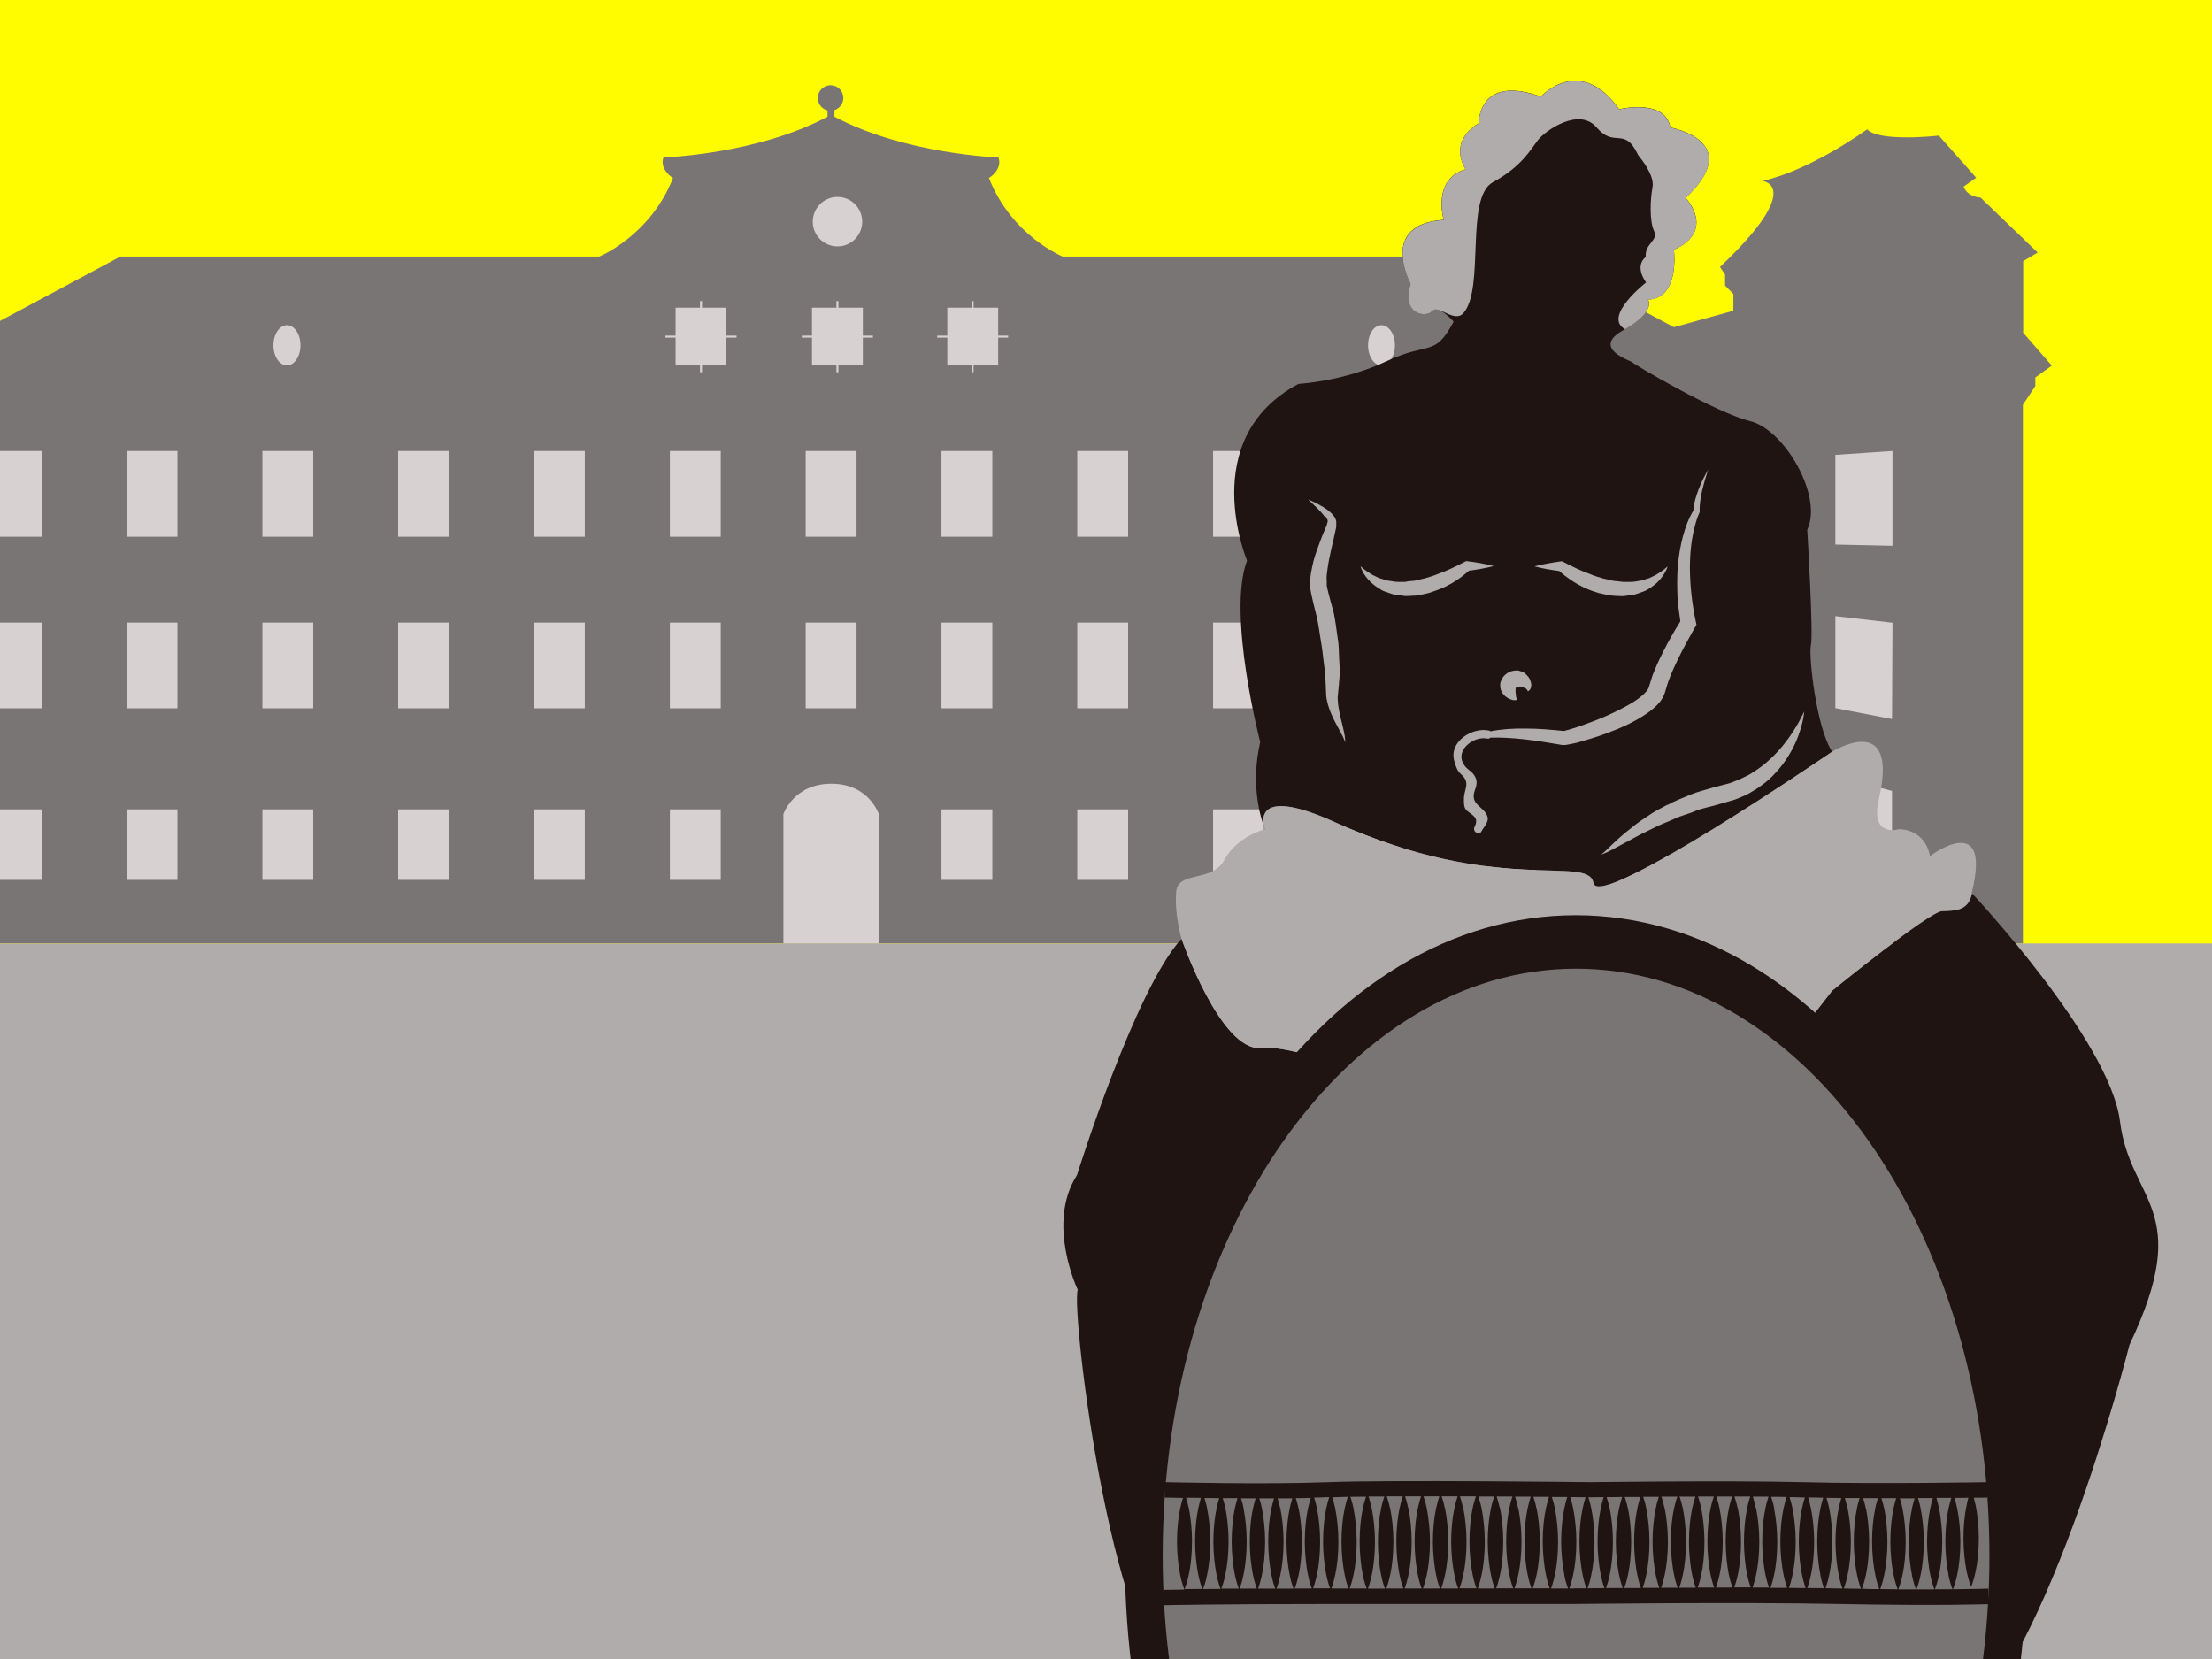
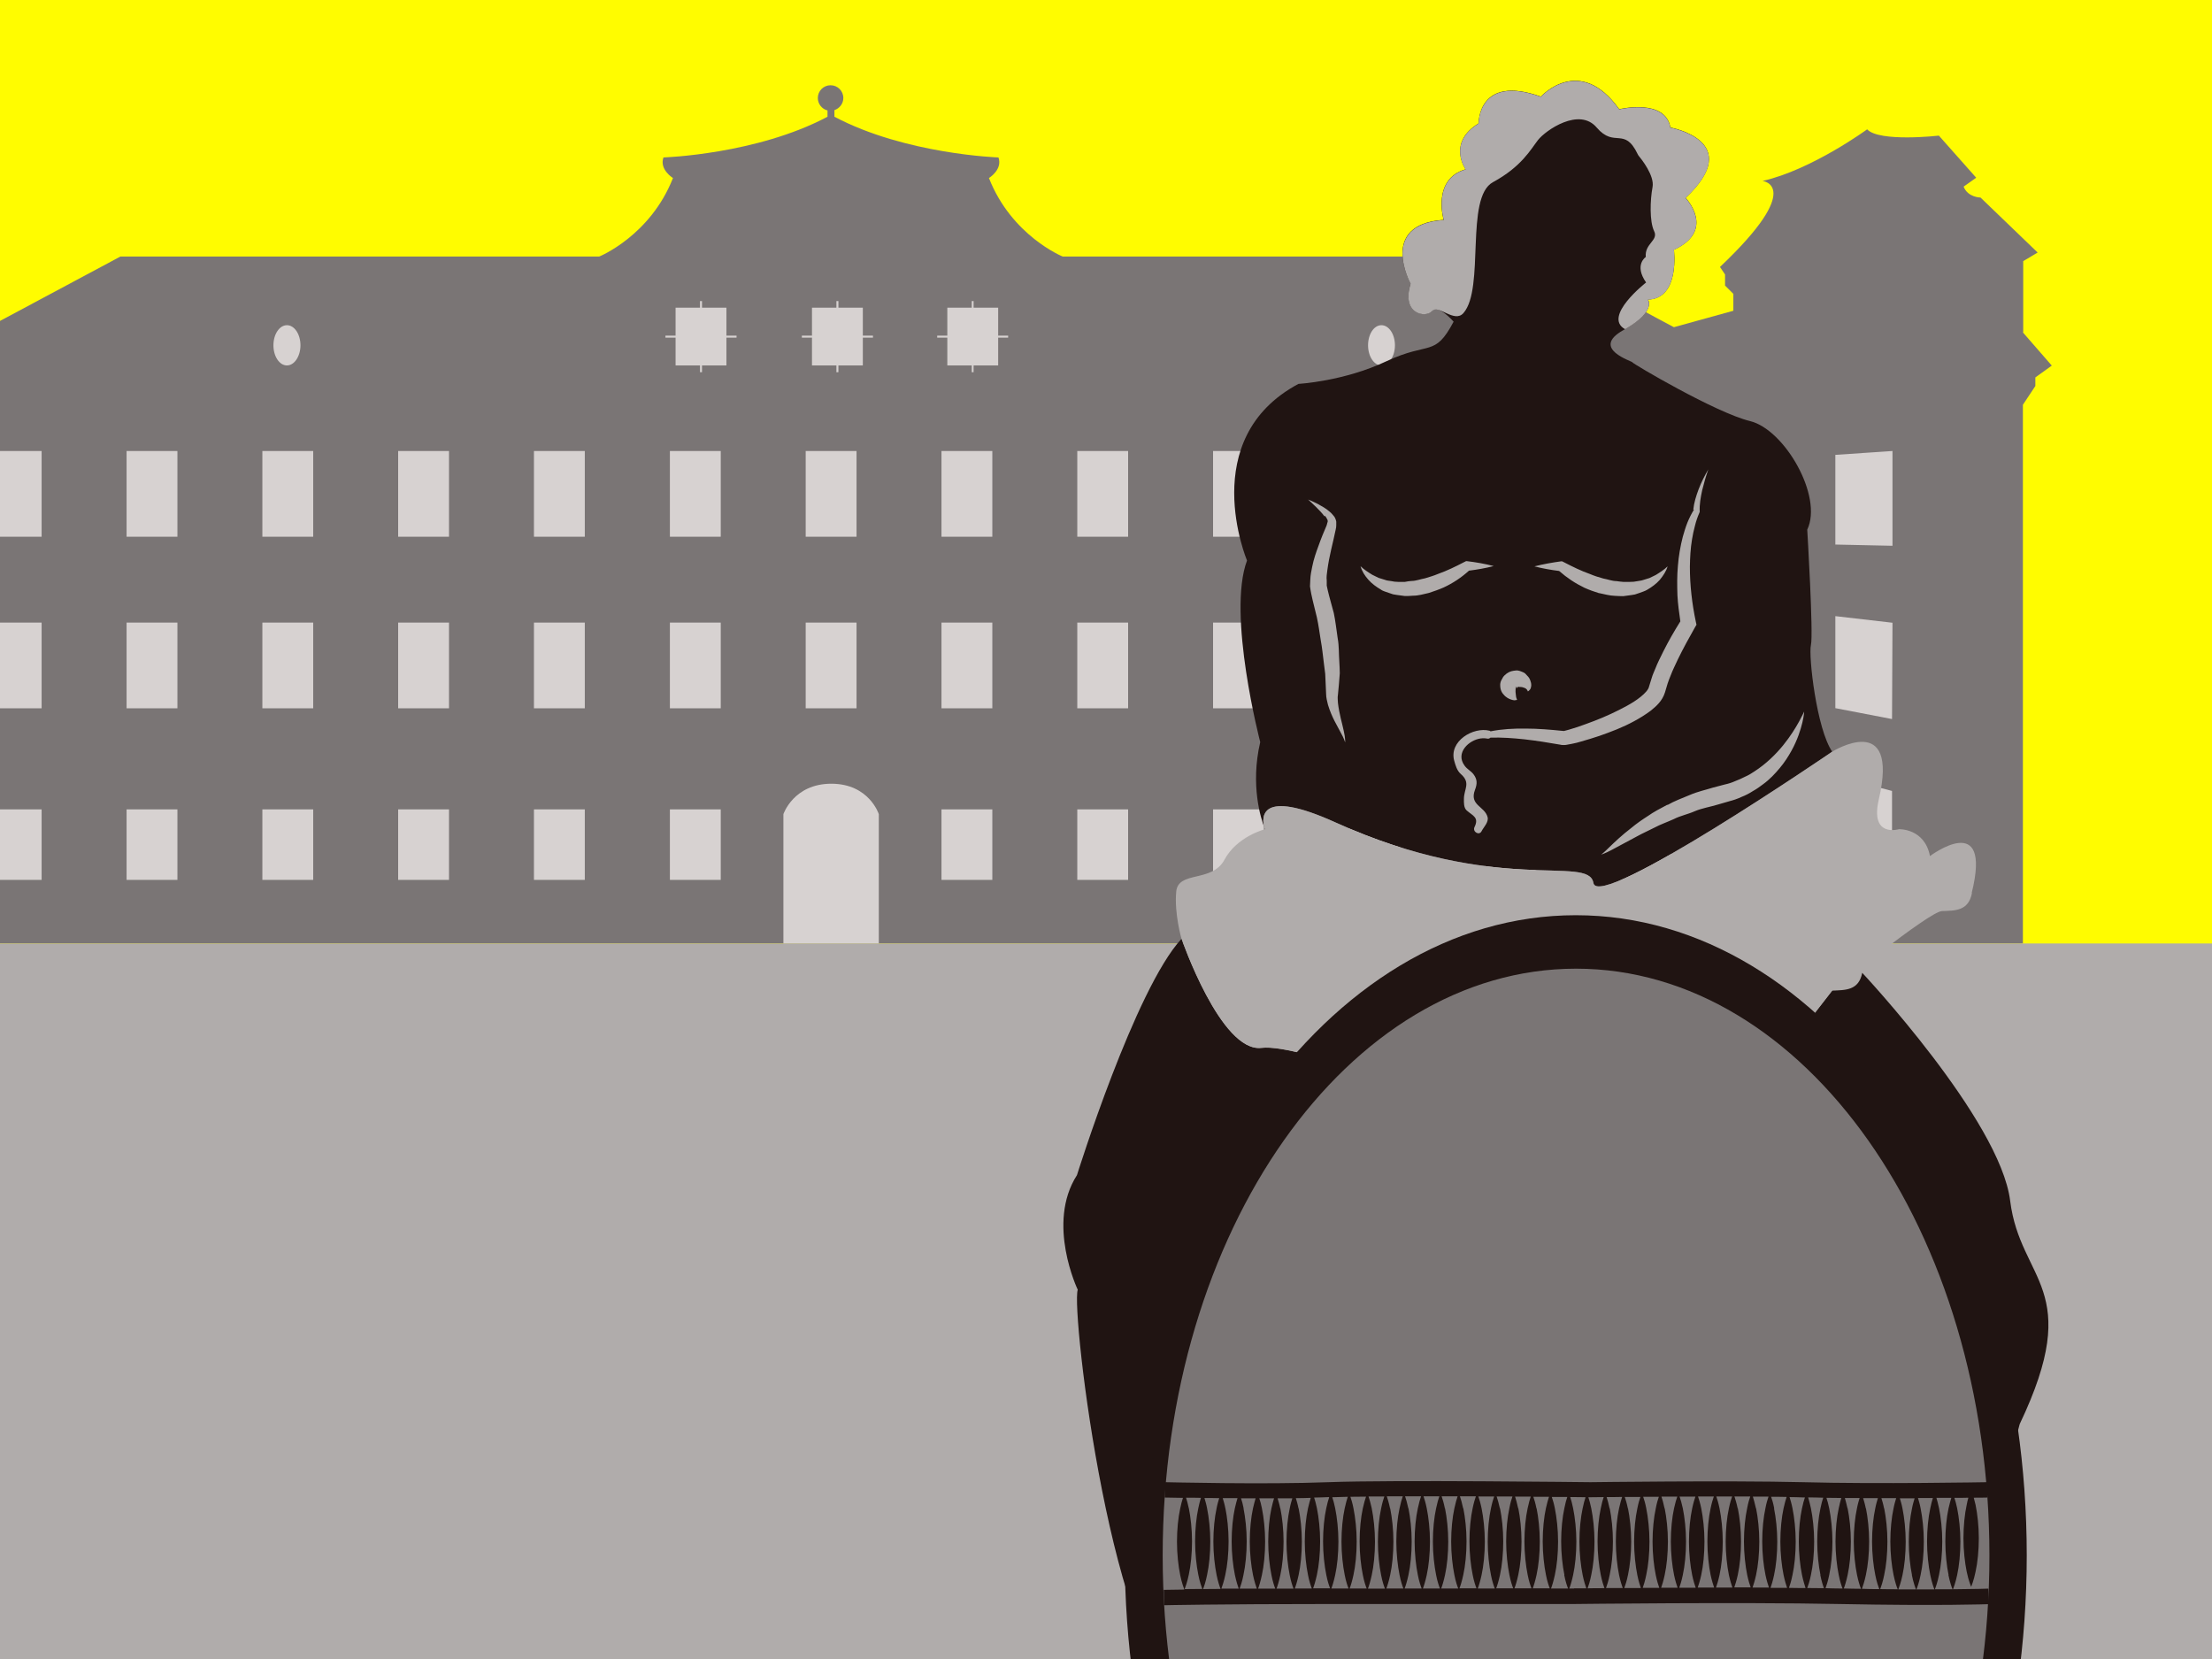
<svg xmlns="http://www.w3.org/2000/svg" id="Illustration" viewBox="0 0 144 108">
  <defs>
    <style>
      .cls-1 {
        fill: none;
      }

      .cls-2 {
        fill: #b0acab;
      }

      .cls-3 {
        fill: #201412;
      }

      .cls-4 {
        fill: #7a7575;
      }

      .cls-5 {
        fill: #fffc00;
      }

      .cls-6 {
        fill: #d7d2d1;
      }

      .cls-7 {
        clip-path: url(#clippath);
      }
    </style>
    <clipPath id="clippath">
      <rect class="cls-1" width="144" height="108" />
    </clipPath>
  </defs>
  <g class="cls-7">
    <g>
      <rect class="cls-5" width="144" height="108" />
      <path class="cls-4" d="M131.71,21.63v-4.63l.94-.56-3.72-3.58s-.82,0-1.1-.71l.82-.58-2.43-2.74s-3.88.44-4.67-.41c0,0-3.61,2.64-6.81,3.36,0,0,2.82.3-2.77,5.6l.33.49v.72l.54.54v1.1l-3.87,1.07-8.62-4.6h-31.17s-3.32-1.34-4.8-5.11c0,0,.9-.55.62-1.34,0,0-6.05-.2-10.68-2.65v-.43c.33-.11.58-.42.58-.79,0-.46-.37-.83-.83-.83s-.83.37-.83.83c0,.39.27.72.63.81v.41c-4.63,2.46-10.68,2.65-10.68,2.65-.28.79.62,1.34.62,1.34-1.48,3.77-4.8,5.11-4.8,5.11H7.84L-.78,21.31l-3.87-1.07v-1.1l.54-.54v-.72l.32-.49c-5.59-5.3-2.76-5.6-2.76-5.6-3.2-.72-6.82-3.36-6.82-3.36-.79.85-4.67.41-4.67.41l-2.43,2.74.82.58c-.28.71-1.1.71-1.1.71l-3.72,3.58.94.56v4.63l-1.88,2.16,1.07.77v.56l.81,1.22v35.07h155.22V26.35l.81-1.22v-.56l1.07-.77-1.88-2.16Z" />
      <g>
        <rect class="cls-6" x="43.61" y="29.36" width="3.31" height="5.58" />
        <rect class="cls-6" x="43.61" y="40.53" width="3.31" height="5.58" />
        <rect class="cls-6" x="43.61" y="52.69" width="3.31" height="4.59" />
        <rect class="cls-6" x="34.76" y="29.36" width="3.31" height="5.58" />
        <rect class="cls-6" x="34.76" y="40.53" width="3.31" height="5.58" />
        <rect class="cls-6" x="34.76" y="52.69" width="3.31" height="4.59" />
        <rect class="cls-6" x="25.92" y="29.36" width="3.31" height="5.58" />
        <rect class="cls-6" x="25.92" y="40.53" width="3.31" height="5.58" />
        <rect class="cls-6" x="25.92" y="52.69" width="3.31" height="4.59" />
        <rect class="cls-6" x="17.08" y="29.36" width="3.31" height="5.58" />
        <rect class="cls-6" x="17.08" y="40.53" width="3.31" height="5.58" />
        <rect class="cls-6" x="17.08" y="52.69" width="3.31" height="4.59" />
        <rect class="cls-6" x="8.24" y="29.36" width="3.31" height="5.58" />
        <rect class="cls-6" x="8.24" y="40.53" width="3.31" height="5.58" />
        <rect class="cls-6" x="8.24" y="52.69" width="3.31" height="4.59" />
        <rect class="cls-6" x="-.6" y="29.36" width="3.31" height="5.58" />
        <rect class="cls-6" x="-.6" y="40.53" width="3.31" height="5.58" />
        <rect class="cls-6" x="-.6" y="52.69" width="3.31" height="4.59" />
        <polygon class="cls-6" points="47.29 20.03 45.7 20.03 45.7 19.6 45.57 19.6 45.57 20.03 43.98 20.03 43.98 21.85 43.32 21.85 43.32 21.98 43.98 21.98 43.98 23.79 45.57 23.79 45.57 24.23 45.7 24.23 45.7 23.79 47.29 23.79 47.29 21.98 47.95 21.98 47.95 21.85 47.29 21.85 47.29 20.03" />
        <rect class="cls-6" x="52.45" y="29.36" width="3.31" height="5.58" />
        <rect class="cls-6" x="52.45" y="40.53" width="3.31" height="5.58" />
        <polygon class="cls-6" points="52.86 23.79 54.45 23.79 54.45 24.23 54.58 24.23 54.58 23.79 56.17 23.79 56.17 21.98 56.83 21.98 56.83 21.85 56.17 21.85 56.17 20.03 54.58 20.03 54.58 19.6 54.45 19.6 54.45 20.03 52.86 20.03 52.86 21.85 52.2 21.85 52.2 21.98 52.86 21.98 52.86 23.79" />
        <rect class="cls-6" x="61.29" y="29.36" width="3.31" height="5.58" />
        <rect class="cls-6" x="61.29" y="40.53" width="3.31" height="5.58" />
        <polygon class="cls-6" points="64.98 20.03 63.38 20.03 63.38 19.6 63.26 19.6 63.26 20.03 61.67 20.03 61.67 21.85 61.01 21.85 61.01 21.98 61.67 21.98 61.67 23.79 63.26 23.79 63.26 24.23 63.38 24.23 63.38 23.79 64.98 23.79 64.98 21.98 65.63 21.98 65.63 21.85 64.98 21.85 64.98 20.03" />
        <rect class="cls-6" x="61.29" y="52.69" width="3.31" height="4.59" />
        <path class="cls-6" d="M54.12,51.02c-2.46,0-3.12,1.98-3.12,1.98v8.43h6.21v-8.43s-.63-1.98-3.09-1.98Z" />
        <rect class="cls-6" x="105.5" y="29.36" width="3.31" height="5.58" />
        <rect class="cls-6" x="105.5" y="40.53" width="3.31" height="5.58" />
        <rect class="cls-6" x="105.5" y="52.69" width="3.31" height="4.59" />
        <rect class="cls-6" x="96.66" y="29.36" width="3.31" height="5.58" />
        <rect class="cls-6" x="96.66" y="40.53" width="3.31" height="5.58" />
        <rect class="cls-6" x="96.66" y="52.69" width="3.31" height="4.59" />
        <rect class="cls-6" x="87.82" y="29.36" width="3.31" height="5.58" />
        <rect class="cls-6" x="87.82" y="40.53" width="3.31" height="5.58" />
        <rect class="cls-6" x="87.82" y="52.69" width="3.31" height="4.59" />
        <rect class="cls-6" x="78.97" y="29.36" width="3.31" height="5.58" />
        <rect class="cls-6" x="78.97" y="40.53" width="3.31" height="5.58" />
        <rect class="cls-6" x="78.97" y="52.69" width="3.31" height="4.59" />
        <rect class="cls-6" x="70.13" y="29.36" width="3.31" height="5.58" />
        <rect class="cls-6" x="70.13" y="40.53" width="3.31" height="5.58" />
        <rect class="cls-6" x="70.13" y="52.69" width="3.31" height="4.59" />
        <path class="cls-6" d="M89.93,23.79c.48,0,.88-.59.88-1.31s-.39-1.31-.88-1.31-.87.59-.87,1.31.39,1.31.87,1.31Z" />
        <path class="cls-6" d="M18.68,23.79c.48,0,.88-.59.88-1.31s-.39-1.31-.88-1.31-.88.59-.88,1.31.39,1.31.88,1.31Z" />
-         <circle class="cls-6" cx="54.52" cy="14.43" r="1.61" />
        <polygon class="cls-6" points="119.48 56.57 123.17 57.85 123.17 51.49 119.48 50.52 119.48 56.57" />
        <polygon class="cls-6" points="119.48 46.1 123.17 46.81 123.2 40.54 119.48 40.11 119.48 46.1" />
        <polygon class="cls-6" points="119.48 29.61 119.48 35.45 123.2 35.53 123.2 29.36 119.48 29.61" />
      </g>
      <rect class="cls-2" x="-6.65" y="61.42" width="161.32" height="51.82" />
      <g>
        <path class="cls-3" d="M119.28,48.93s-15.24,10.42-15.55,8.55c-.31-1.87-6.21.85-16.79-3.94-5.05-2.29-4.78-.25-4.64.31-.2-.53-.92-2.71-.26-5.54,0,0-2.17-8.32-.86-11.82,0,0-3.34-7.93,3.35-11.5,0,0,2.95-.16,5.74-1.48,2.8-1.31,3.12-.23,4.36-2.57,0,0-1.01-1.16-1.4-.7-.39.47-2.02.23-1.4-1.78,0,0-2.13-3.86,2.15-4.15,0,0-.78-2.65,1.43-3.29,0,0-1.22-1.73.85-2.99,0,0-.06-3.22,4.05-1.74,0,0,2.51-2.8,5.1.82,0,0,3-.73,3.33,1.19,0,0,4.92.88.99,4.58,0,0,2.01,2.1-.76,3.38,0,0,.41,3.18-1.69,3.24,0,0,.59.75-1.6,1.99-2.18,1.22.62,2.03.59,2.1,0,.07,5.4,3.27,7.65,3.82,2.25.54,4.77,4.9,3.73,7.07,0,0,.41,6.8.24,7.51-.17.69.37,5.48,1.39,6.95Z" />
-         <path class="cls-3" d="M126.5,113.24l1.48-7.49-44.53,7s-4.57-.7-6.24-2.49c-4.71-1.61-7.51-24.9-7.05-26.3,0,0-2.07-4.32-.05-7.46,0,0,3.78-12.12,6.81-15.39,0,0,2.57,7.42,5.2,7.11,2.65-.31,11.98,3.73,11.98,3.73l16.79-.62,5.13-2.64,3.26-4.2s6.3-5.13,7.15-5.17c.86-.04,1.72,0,1.95-1.16,0,0,8.97,9.56,9.63,14.84.66,5.29,4.86,5.64.62,14.54,0,0-5.72,22.69-12.13,25.72Z" />
+         <path class="cls-3" d="M126.5,113.24l1.48-7.49-44.53,7s-4.57-.7-6.24-2.49c-4.71-1.61-7.51-24.9-7.05-26.3,0,0-2.07-4.32-.05-7.46,0,0,3.78-12.12,6.81-15.39,0,0,2.57,7.42,5.2,7.11,2.65-.31,11.98,3.73,11.98,3.73l16.79-.62,5.13-2.64,3.26-4.2c.86-.04,1.72,0,1.95-1.16,0,0,8.97,9.56,9.63,14.84.66,5.29,4.86,5.64.62,14.54,0,0-5.72,22.69-12.13,25.72Z" />
      </g>
      <path class="cls-2" d="M128.37,58.13v.02c-.23,1.16-1.09,1.13-1.95,1.16-.85.04-7.15,5.17-7.15,5.17l-3.26,4.2-5.13,2.64-16.79.62s-9.33-4.04-11.98-3.73c-2.64.31-5.2-7.11-5.2-7.11,0,0-.47-1.64-.34-3.04.11-1.4,2.33-.58,3.14-2.09.81-1.52,2.64-1.99,2.64-1.99,0,0,0-.02-.02-.05-.01-.02-.02-.06-.03-.08-.15-.56-.41-2.6,4.64-.31,10.58,4.79,16.48,2.07,16.79,3.94.31,1.87,15.55-8.55,15.55-8.55,0,0,4.39-2.73,3.03,3.11-.59,2.52,1.31,1.94,1.31,1.94,0,0,1.67-.07,2.02,1.75,0,0,4.07-3.07,2.72,2.39ZM98.8,44.74s.01-.03.01-.04c.02,0,.06.02.08.02h.06c.06,0,.12.01.17.02.1.03.2.06.26.13.06.06.08.14.08.14,0,0,.06-.02.14-.12.08-.1.12-.32.04-.53-.03-.11-.08-.22-.16-.31-.05-.05-.1-.11-.15-.16-.05-.05-.03-.05-.14-.11-.15-.06-.33-.16-.52-.13-.19.02-.37.04-.59.2-.24.19-.24.25-.29.34-.18.26-.13.52-.1.67.04.16.12.28.2.36.07.09.16.16.24.21.16.1.34.15.46.16.11-.01.17-.03.17-.03,0,0-.02-.07-.06-.17-.02-.1-.02-.21-.04-.35,0-.13,0-.29.03-.33.01-.03.06.02,0,.13.02-.03.05-.07.08-.09,0,0,0,0,.02-.03,0,0,0,0,.01,0,0,0-.02.01-.03.03,0,0-.01.02-.02.02,0,.01-.02.02.05-.01ZM93.24,20.25c.39-.46,1.44.81,2.03.13,1.41-1.61.08-7.52,1.92-8.52,1.86-1.01,2.45-2.12,2.93-2.74.49-.63,2.69-2.17,3.83-.81,1.16,1.35,1.79-.09,2.66,1.72.02.03.03.07.05.09.2.24,1.06,1.32.92,2.06-.16.85-.2,2.23.1,2.86.31.62-.63.81-.54,1.69,0,0-.78.51.02,1.66,0,0-2.85,2.22-1.37,3.04h.01c2.05-1.19,1.48-1.92,1.48-1.92,2.1-.06,1.69-3.24,1.69-3.24,2.77-1.28.76-3.38.76-3.38,3.94-3.7-.99-4.58-.99-4.58-.33-1.92-3.33-1.19-3.33-1.19-2.59-3.62-5.1-.82-5.1-.82-4.1-1.48-4.05,1.74-4.05,1.74-2.07,1.26-.85,2.99-.85,2.99-2.21.64-1.42,3.29-1.42,3.29-4.28.29-2.16,4.15-2.16,4.15-.63,2.01,1.01,2.25,1.4,1.78ZM110.28,33.17c-.18.29-.31.56-.43.85-.12.3-.21.61-.3.92-.16.62-.27,1.26-.32,1.9-.06.64-.05,1.28-.03,1.92.03.57.11,1.13.19,1.69-.4.64-.77,1.28-1.11,1.96-.18.37-.37.73-.52,1.12-.08.2-.17.38-.23.59l-.18.58c-.04.2-.27.44-.54.66-.27.22-.59.42-.92.6-.66.36-1.37.69-2.1.97-.36.14-.73.27-1.1.4l-.55.17-.26.07c-.11.02,0,.02-.16.01-.79-.08-1.6-.15-2.41-.15-.76-.01-1.53.03-2.28.18-.02-.01-.03-.04-.06-.04-1.06-.27-2.66.68-2.3,1.96.08.29.18.64.42.85.68.59.21.98.21,1.63,0,.23-.02.57.18.75.4.35.82.45.51,1.08-.15.31.31.58.46.27.13-.26.48-.59.39-.92-.19-.71-1.2-.76-.82-1.77.15-.39.16-.68-.1-1.02-.17-.22-.41-.32-.58-.56-.61-.83.28-1.67,1.07-1.77.03,0,.07,0,.1-.01.1,0,.2,0,.29.02.1.03.17-.01.23-.06.73-.02,1.47.03,2.21.11.78.09,1.55.21,2.34.35.05.03.36.03.44,0l.32-.06c.21-.04.41-.09.6-.15.39-.11.78-.23,1.17-.36.77-.27,1.54-.56,2.27-.96.37-.2.73-.42,1.09-.69.34-.28.74-.61.92-1.19l.17-.57c.05-.17.13-.35.2-.53.13-.35.31-.7.47-1.05.34-.7.72-1.39,1.1-2.06l.11-.19-.04-.18c-.25-1.18-.39-2.38-.39-3.59.01-.6.04-1.2.14-1.79.05-.3.11-.59.19-.88.07-.29.17-.58.28-.83l.03-.08v-.04c-.02-.44.06-.9.16-1.36.11-.45.24-.91.4-1.36-.24.41-.46.84-.63,1.29-.16.43-.3.86-.35,1.34ZM86.25,33.57c.05.06.09.12.12.18.04.06.07.13.06.16,0,0,0,.06.01.02l-.04.14c-.02.09-.05.19-.09.26-.13.3-.31.73-.46,1.16-.16.43-.33.9-.43,1.42-.05.26-.11.52-.12.82l-.02.44c.02.16.05.32.08.48.11.54.25,1.03.37,1.55.11.5.17.99.25,1.48.09.48.14.99.2,1.47.03.24.06.48.09.71.01.22.02.44.03.65.01.23.02.46.03.68,0,.2.06.46.12.69.25.83.61,1.37.82,1.79.23.4.3.66.3.66,0,0,.02-.27-.09-.74-.09-.45-.3-1.11-.38-1.83,0-.17-.04-.31,0-.54.02-.21.04-.42.06-.64.02-.24.04-.49.06-.75,0-.25-.02-.49-.03-.74-.04-.51-.01-1.02-.11-1.56-.08-.53-.14-1.1-.25-1.62-.13-.5-.29-1.03-.4-1.51l-.06-.28v-.33c-.03-.21.01-.45.04-.68.06-.45.15-.91.25-1.34.1-.44.2-.83.29-1.28.03-.11.04-.21.04-.3v-.14c.01-.13-.02-.16-.04-.24-.05-.15-.12-.22-.19-.3-.07-.08-.13-.15-.2-.2-.26-.23-.52-.36-.73-.48-.42-.22-.67-.31-.67-.31,0,0,.2.18.53.5.16.16.36.36.54.6ZM108.54,52.39c-.45.24-.88.46-1.26.73-.39.25-.75.5-1.06.76-.64.49-1.12.95-1.45,1.27-.33.33-.54.49-.54.49,0,0,.06-.03.18-.07.12-.05.29-.12.49-.23.41-.22.99-.53,1.68-.9.34-.19.73-.36,1.12-.56.39-.21.83-.36,1.27-.56.43-.22.91-.31,1.36-.51.44-.19.99-.28,1.49-.43l.76-.22c.27-.07.54-.16.79-.28.26-.1.51-.23.74-.38.24-.13.46-.29.67-.45.43-.31.78-.69,1.09-1.06.31-.37.55-.75.75-1.11.4-.72.6-1.38.71-1.83.11-.46.12-.73.12-.73,0,0-.11.25-.33.65-.22.4-.56.96-1.04,1.55-.48.59-1.11,1.21-1.87,1.7-.19.13-.39.25-.6.34-.21.11-.42.2-.65.29-.22.1-.45.17-.68.22l-.76.2c-.51.16-1,.26-1.51.48-.5.21-1.02.4-1.45.65ZM89.9,38.39c.15.1.34.14.52.21l.27.09.24.04.52.07c.18,0,.35,0,.53-.02.36,0,.69-.1,1.04-.18.33-.11.66-.22.97-.36.6-.28,1.14-.64,1.64-1.09.54-.07,1.07-.16,1.61-.3-.58-.15-1.16-.25-1.75-.32h-.05s-.14.07-.14.07c-.54.28-1.11.56-1.68.76-.28.12-.57.2-.86.29-.29.05-.58.17-.87.17-.14.01-.29.03-.43.06h-.44c-.17,0-.32-.02-.44-.05-.13-.03-.27-.02-.41-.08l-.42-.13-.41-.2c-.26-.16-.53-.33-.77-.56.09.33.28.62.51.88.23.26.52.47.83.65ZM104.1,38.61c.34.07.68.17,1.04.18.18.01.36.02.53.02l.52-.07.24-.04.27-.09c.18-.07.37-.12.52-.21.31-.18.6-.39.83-.65.22-.27.42-.56.51-.88-.24.23-.51.4-.77.56l-.41.2-.42.13c-.14.05-.28.05-.41.08-.12.03-.26.04-.44.04h-.44c-.15-.01-.29-.03-.43-.05-.29,0-.58-.12-.87-.17-.29-.08-.58-.17-.86-.29-.57-.2-1.14-.48-1.68-.76l-.14-.07h-.05c-.58.08-1.16.18-1.75.33.54.14,1.07.23,1.61.3.5.44,1.04.8,1.64,1.09.31.14.64.26.97.36Z" />
      <path class="cls-3" d="M131.94,101.26c0,23.01-13.14,41.67-29.36,41.67s-29.36-18.66-29.36-41.67,13.14-41.68,29.36-41.68,29.36,18.66,29.36,41.68Z" />
      <g>
        <path class="cls-4" d="M102.6,139.96c-15.12,0-27.41-17.36-27.41-38.7s12.3-38.7,27.41-38.7,27.41,17.36,27.41,38.7-12.3,38.7-27.41,38.7Z" />
        <path class="cls-3" d="M102.6,63.06c14.86,0,26.91,17.1,26.91,38.2s-12.05,38.2-26.91,38.2-26.91-17.1-26.91-38.2,12.05-38.2,26.91-38.2M102.6,62.06c-15.39,0-27.91,17.59-27.91,39.2s12.52,39.2,27.91,39.2,27.91-17.58,27.91-39.2-12.52-39.2-27.91-39.2h0Z" />
      </g>
      <path class="cls-3" d="M129.42,103.42s-.76.03-2.28.04c.04-.11.17-.45.27-.93.13-.59.21-1.38.21-2.17,0-.79-.09-1.58-.21-2.17-.06-.28-.12-.51-.18-.68.33,0,.65,0,.91-.01-.04.14-.08.29-.11.47-.13.59-.21,1.38-.21,2.17,0,.79.09,1.58.21,2.17.12.59.29.99.29.99,0,0,.17-.39.29-.99.13-.59.21-1.38.21-2.17,0-.79-.09-1.58-.21-2.17-.04-.18-.08-.33-.12-.47.54,0,.87-.01.89-.01l-.02-1c-.07,0-7.11.13-12,0-4.92-.12-13.75,0-13.82,0-.13,0-12.91-.16-17.06,0-4.13.16-10.58,0-10.64,0l-.02,1s.47.01,1.19.02c-.06.17-.12.41-.18.69-.13.59-.21,1.38-.21,2.17,0,.79.09,1.58.21,2.17.1.49.23.83.27.94-.88.01-1.33.02-1.34.02l.02,1s3.52-.08,10.92-.08h15.79c.1,0,10.66-.13,17.23,0,6.59.13,9.72.01,9.76.01l-.04-1ZM126.84,102.53c.1.48.22.82.27.93-.34,0-.73,0-1.15,0,.04-.1.17-.44.27-.94.13-.59.21-1.38.21-2.17,0-.79-.09-1.58-.21-2.17-.06-.28-.12-.5-.17-.67.35,0,.67,0,.97,0-.05.17-.12.4-.18.68-.13.59-.21,1.38-.21,2.17,0,.79.09,1.58.21,2.17ZM124.46,102.53c.1.5.23.84.27.94-.36,0-.75,0-1.15,0,.04-.11.17-.45.27-.93.13-.59.21-1.38.21-2.17,0-.79-.09-1.58-.21-2.17-.05-.27-.12-.49-.17-.66.33,0,.65,0,.96,0-.05.17-.12.39-.17.66-.13.59-.21,1.38-.21,2.17,0,.79.09,1.58.21,2.17ZM120.27,98.19c-.06-.27-.12-.5-.17-.67.32,0,.64,0,.96,0-.05.17-.12.39-.17.66-.13.59-.21,1.38-.21,2.17,0,.79.09,1.58.21,2.17.09.44.2.76.26.91-.36,0-.74-.01-1.12-.02.06-.15.16-.46.25-.88.13-.59.21-1.38.21-2.17,0-.79-.09-1.58-.21-2.17ZM121.46,98.19c-.05-.27-.12-.49-.17-.66.32,0,.64,0,.96,0-.05.17-.12.39-.17.66-.13.59-.21,1.38-.21,2.17,0,.79.09,1.58.21,2.17.09.46.21.79.26.92-.36,0-.74,0-1.13-.02.05-.14.17-.47.26-.91.13-.59.21-1.38.21-2.17,0-.79-.09-1.58-.21-2.17ZM122.65,98.19c-.05-.27-.12-.49-.17-.66.32,0,.64,0,.96,0-.05.17-.12.39-.17.66-.13.59-.21,1.38-.21,2.17,0,.79.09,1.58.21,2.17.1.48.22.82.27.93-.36,0-.75,0-1.14-.01.05-.13.17-.46.26-.92.13-.59.21-1.38.21-2.17,0-.79-.09-1.58-.21-2.17ZM118.5,102.53c.08.4.18.71.24.86-.36,0-.72-.01-1.09-.01.06-.16.16-.45.24-.85.13-.59.21-1.38.21-2.17,0-.79-.09-1.58-.21-2.17-.06-.29-.13-.53-.18-.71.32,0,.65.01.98.02-.06.17-.12.4-.18.69-.13.59-.21,1.38-.21,2.17,0,.79.09,1.58.21,2.17ZM117.5,97.48c-.06.17-.13.42-.19.71-.13.59-.21,1.38-.21,2.17,0,.79.09,1.58.21,2.17.08.39.18.68.23.85-.36,0-.72,0-1.08-.01.06-.16.15-.45.23-.84.13-.59.21-1.38.21-2.17,0-.79-.09-1.58-.21-2.17-.06-.31-.14-.56-.19-.73.29,0,.57.01.83.02.05,0,.11,0,.17,0ZM113.12,98.19c-.07-.34-.15-.59-.21-.77.35,0,.69,0,1.03,0-.06.17-.14.43-.2.76-.13.59-.21,1.38-.21,2.17,0,.79.09,1.58.21,2.17.08.38.17.66.23.82-.36,0-.71,0-1.07,0,.06-.17.15-.45.23-.82.13-.59.21-1.38.21-2.17,0-.79-.09-1.58-.21-2.17ZM114.31,98.19c-.07-.33-.15-.59-.2-.76.35,0,.69,0,1.02,0-.06.17-.14.43-.2.75-.13.59-.21,1.38-.21,2.17,0,.79.09,1.58.21,2.17.08.38.17.66.23.83-.36,0-.71,0-1.07,0,.06-.17.15-.45.23-.82.13-.59.21-1.38.21-2.17,0-.79-.09-1.58-.21-2.17ZM115.5,98.19c-.06-.32-.14-.58-.2-.75.35,0,.69,0,1.01.01-.06.17-.13.42-.2.74-.13.59-.21,1.38-.21,2.17,0,.79.09,1.58.21,2.17.08.38.17.67.23.84-.35,0-.71,0-1.08,0,.06-.17.15-.45.23-.83.13-.59.21-1.38.21-2.17,0-.79-.09-1.58-.21-2.17ZM111.36,102.53c.08.37.17.65.23.82-.36,0-.72,0-1.07,0,.06-.17.15-.45.23-.82.13-.59.21-1.38.21-2.17,0-.79-.09-1.58-.21-2.17-.07-.34-.15-.6-.21-.77.34,0,.69,0,1.03,0-.06.17-.14.43-.21.77-.13.59-.21,1.38-.21,2.17,0,.79.09,1.58.21,2.17ZM104.78,98.19c-.06-.3-.13-.55-.19-.73.29,0,.62,0,1.01-.01-.06.17-.13.43-.2.74-.13.59-.21,1.38-.21,2.17,0,.79.09,1.58.21,2.17.08.39.18.69.24.85-.39,0-.76,0-1.09,0,.06-.16.16-.46.24-.86.13-.59.21-1.38.21-2.17,0-.79-.09-1.58-.21-2.17ZM105.97,98.19c-.06-.31-.14-.57-.2-.74.31,0,.66,0,1.02,0-.06.17-.14.43-.2.75-.13.59-.21,1.38-.21,2.17,0,.79.09,1.58.21,2.17.08.39.17.68.23.84-.38,0-.74,0-1.08,0,.06-.16.16-.45.24-.85.13-.59.21-1.38.21-2.17,0-.79-.09-1.58-.21-2.17ZM107.17,98.19c-.06-.32-.14-.58-.2-.75.33,0,.67,0,1.02,0-.06.17-.14.43-.2.76-.13.59-.21,1.38-.21,2.17,0,.79.09,1.58.21,2.17.08.38.17.67.23.83-.37,0-.73,0-1.08,0,.06-.16.15-.45.23-.84.13-.59.21-1.38.21-2.17,0-.79-.09-1.58-.21-2.17ZM108.36,98.19c-.07-.33-.14-.59-.2-.76.33,0,.68,0,1.03,0-.06.17-.14.43-.21.76-.13.59-.21,1.38-.21,2.17,0,.79.09,1.58.21,2.17.08.38.17.66.23.83-.37,0-.72,0-1.07,0,.06-.16.15-.45.23-.83.13-.59.21-1.38.21-2.17,0-.79-.09-1.58-.21-2.17ZM109.55,98.19c-.07-.33-.15-.59-.21-.76.34,0,.68,0,1.03,0-.06.17-.14.43-.21.77-.13.59-.21,1.38-.21,2.17,0,.79.09,1.58.21,2.17.08.38.17.66.23.82-.36,0-.72,0-1.07,0,.06-.16.15-.45.23-.83.13-.59.21-1.38.21-2.17,0-.79-.09-1.58-.21-2.17ZM103.54,97.47s.33,0,.86-.01c-.06.17-.13.42-.19.73-.13.59-.21,1.38-.21,2.17,0,.79.09,1.58.21,2.17.08.4.18.7.24.86-.43,0-.8,0-1.1.01.06-.16.16-.46.24-.87.13-.59.21-1.38.21-2.17,0-.79-.09-1.58-.21-2.17-.06-.3-.13-.54-.19-.72.08,0,.13,0,.13,0ZM101.83,102.53c.08.42.19.73.25.88h-1.11c.06-.15.16-.46.25-.88.13-.59.21-1.38.21-2.17,0-.79-.09-1.58-.21-2.17-.06-.31-.14-.57-.2-.74.37,0,.71,0,1.01,0-.06.17-.13.42-.19.73-.13.59-.21,1.38-.21,2.17,0,.79.09,1.58.21,2.17ZM94.06,98.19c-.07-.35-.15-.61-.21-.78.35,0,.69,0,1.04,0-.06.17-.14.44-.21.78-.13.59-.21,1.38-.21,2.17,0,.79.09,1.58.21,2.17.08.42.19.73.25.88h-1.11c.06-.15.16-.46.25-.88.13-.59.21-1.38.21-2.17,0-.79-.09-1.58-.21-2.17ZM95.25,98.19c-.07-.34-.15-.61-.21-.78.35,0,.69,0,1.04,0-.06.17-.14.43-.21.77-.13.59-.21,1.38-.21,2.17,0,.79.09,1.58.21,2.17.08.42.19.73.25.88h-1.11c.06-.15.16-.46.25-.88.13-.59.21-1.38.21-2.17,0-.79-.09-1.58-.21-2.17ZM96.45,98.19c-.07-.34-.15-.6-.21-.77.35,0,.69,0,1.03,0-.06.17-.14.43-.21.77-.13.59-.21,1.38-.21,2.17,0,.79.09,1.58.21,2.17.08.42.19.73.25.88h-1.11c.06-.15.16-.46.25-.88.13-.59.21-1.38.21-2.17,0-.79-.09-1.58-.21-2.17ZM97.64,98.19c-.07-.33-.15-.59-.21-.77.35,0,.69,0,1.03,0-.06.17-.14.43-.2.76-.13.59-.21,1.38-.21,2.17,0,.79.09,1.58.21,2.17.08.42.19.73.25.88h-1.11c.06-.15.16-.46.25-.88.13-.59.21-1.38.21-2.17,0-.79-.09-1.58-.21-2.17ZM98.83,98.19c-.07-.33-.14-.59-.2-.76.35,0,.69,0,1.02,0-.06.17-.13.43-.2.75-.13.59-.21,1.38-.21,2.17,0,.79.09,1.58.21,2.17.08.42.19.73.25.88h-1.11c.06-.15.16-.46.25-.88.13-.59.21-1.38.21-2.17,0-.79-.09-1.58-.21-2.17ZM100.02,98.19c-.06-.32-.14-.58-.2-.75.36,0,.7,0,1.02,0-.06.17-.13.43-.2.74-.13.59-.21,1.38-.21,2.17,0,.79.09,1.58.21,2.17.08.42.19.73.25.88h-1.11c.06-.15.16-.46.25-.88.13-.59.21-1.38.21-2.17,0-.79-.09-1.58-.21-2.17ZM93.7,97.41c-.06.17-.14.44-.21.78-.13.59-.21,1.38-.21,2.17,0,.79.09,1.58.21,2.17.08.42.19.73.25.88h-1.11c.06-.15.16-.46.25-.88.13-.59.21-1.38.21-2.17,0-.79-.09-1.58-.21-2.17-.07-.35-.15-.61-.21-.78.34,0,.69,0,1.04,0ZM88.11,98.19c-.06-.32-.14-.58-.2-.75.32,0,.66-.01,1.02-.01-.06.17-.14.43-.21.76-.13.59-.21,1.38-.21,2.17,0,.79.09,1.58.21,2.17.08.42.19.73.25.88h-1.11c.06-.15.16-.46.25-.88.13-.59.21-1.38.21-2.17,0-.79-.09-1.58-.21-2.17ZM89.3,98.19c-.07-.33-.15-.59-.21-.77.33,0,.68,0,1.03,0-.06.17-.14.43-.21.78-.13.59-.21,1.38-.21,2.17,0,.79.09,1.58.21,2.17.08.42.19.73.25.88h-1.11c.06-.15.16-.46.25-.88.13-.59.21-1.38.21-2.17,0-.79-.09-1.58-.21-2.17ZM90.49,98.19c-.07-.34-.15-.6-.21-.78.34,0,.69,0,1.04,0-.06.17-.14.44-.21.78-.13.59-.21,1.38-.21,2.17,0,.79.09,1.58.21,2.17.08.42.19.73.25.88h-1.11c.06-.15.16-.46.25-.88.13-.59.21-1.38.21-2.17,0-.79-.09-1.58-.21-2.17ZM91.68,98.19c-.07-.34-.15-.61-.21-.78.34,0,.69,0,1.04,0-.06.17-.14.44-.21.78-.13.59-.21,1.38-.21,2.17,0,.79.09,1.58.21,2.17.08.42.19.73.25.88h-1.11c.06-.15.16-.46.25-.88.13-.59.21-1.38.21-2.17,0-.79-.09-1.58-.21-2.17ZM86.51,97.47s.01,0,.02,0c-.06.17-.13.42-.19.71-.13.59-.21,1.38-.21,2.17,0,.79.09,1.58.21,2.17.08.42.19.73.25.88-.38,0-.75,0-1.11,0,.06-.15.16-.46.25-.88.13-.59.21-1.38.21-2.17,0-.79-.09-1.58-.21-2.17-.06-.28-.12-.51-.18-.69.33,0,.66-.02.96-.03ZM83.34,98.19c-.05-.26-.12-.48-.17-.65.32,0,.64,0,.96,0-.05.17-.12.39-.17.66-.13.59-.21,1.38-.21,2.17,0,.79.09,1.58.21,2.17.08.42.19.73.25.88-.39,0-.76,0-1.11,0,.06-.15.16-.46.25-.89.13-.59.21-1.38.21-2.17,0-.79-.09-1.58-.21-2.17ZM84.53,98.19c-.05-.27-.12-.49-.17-.66.33,0,.65-.01.97-.02-.05.17-.12.4-.18.68-.13.59-.21,1.38-.21,2.17,0,.79.09,1.58.21,2.17.08.42.19.73.25.88-.38,0-.75,0-1.11,0,.06-.15.16-.46.25-.88.13-.59.21-1.38.21-2.17,0-.79-.09-1.58-.21-2.17ZM82.94,97.54c-.05.17-.11.38-.17.65-.13.59-.21,1.38-.21,2.17,0,.79.09,1.58.21,2.17.08.42.19.74.25.89-.39,0-.76,0-1.12,0,.06-.15.16-.47.25-.89.13-.59.21-1.38.21-2.17,0-.79-.09-1.58-.21-2.17-.05-.26-.11-.48-.17-.65.32,0,.63,0,.95,0ZM78.58,98.19c-.05-.27-.12-.5-.17-.67.3,0,.63,0,.96.01-.05.17-.12.39-.17.66-.13.59-.21,1.38-.21,2.17,0,.79.09,1.58.21,2.17.09.44.2.77.26.91-.41,0-.79,0-1.14.01.05-.13.17-.46.26-.92.13-.59.21-1.38.21-2.17,0-.79-.09-1.58-.21-2.17ZM79.77,98.19c-.05-.27-.12-.49-.17-.66.31,0,.63,0,.96,0-.05.17-.11.38-.17.65-.13.59-.21,1.38-.21,2.17,0,.79.09,1.58.21,2.17.09.43.2.76.25.9-.4,0-.78,0-1.13,0,.05-.14.17-.47.26-.91.13-.59.21-1.38.21-2.17,0-.79-.09-1.58-.21-2.17ZM80.96,98.19c-.05-.26-.11-.48-.17-.65.31,0,.63,0,.95,0-.05.17-.11.38-.17.65-.13.59-.21,1.38-.21,2.17,0,.79.09,1.58.21,2.17.09.43.2.75.25.89-.4,0-.76,0-1.12,0,.05-.14.17-.47.25-.9.13-.59.21-1.38.21-2.17,0-.79-.09-1.58-.21-2.17ZM77.39,98.19c-.06-.28-.12-.52-.18-.69.29,0,.62,0,.97.01-.05.17-.12.4-.17.67-.13.59-.21,1.38-.21,2.17,0,.79.09,1.58.21,2.17.09.46.21.79.26.92-.44,0-.82.01-1.15.01.04-.11.17-.45.27-.94.13-.59.21-1.38.21-2.17,0-.79-.09-1.58-.21-2.17ZM86.67,103.41c.06-.15.16-.46.25-.88.13-.59.21-1.38.21-2.17,0-.79-.09-1.58-.21-2.17-.06-.3-.13-.55-.19-.72.3-.01.64-.02,1.01-.03-.06.17-.13.43-.2.75-.13.59-.21,1.38-.21,2.17,0,.79.09,1.58.21,2.17.08.42.19.73.25.88h-1.11ZM102.47,103.41h-.31c.06-.15.16-.46.25-.88.13-.59.21-1.38.21-2.17,0-.79-.09-1.58-.21-2.17-.06-.31-.13-.55-.19-.73.43,0,.77,0,1,.01-.06.17-.13.42-.19.72-.13.59-.21,1.38-.21,2.17,0,.79.09,1.58.21,2.17.08.41.19.72.24.87-.49,0-.78,0-.79,0ZM111.71,103.35c.06-.17.15-.45.23-.82.13-.59.21-1.38.21-2.17,0-.79-.09-1.58-.21-2.17-.07-.34-.15-.6-.21-.77.34,0,.69,0,1.03,0-.06.17-.14.43-.21.77-.13.59-.21,1.38-.21,2.17,0,.79.09,1.58.21,2.17.08.37.17.65.23.82h-1.07ZM118.84,103.39c.06-.16.16-.46.24-.86.13-.59.21-1.38.21-2.17,0-.79-.09-1.58-.21-2.17-.06-.28-.12-.51-.18-.68.32,0,.64,0,.97.01-.05.17-.12.4-.17.67-.13.59-.21,1.38-.21,2.17,0,.79.09,1.58.21,2.17.08.42.19.73.25.88-.07,0-.14,0-.21,0-.29,0-.59-.01-.89-.02ZM124.76,103.47c.04-.1.17-.44.27-.94.13-.59.21-1.38.21-2.17,0-.79-.09-1.58-.21-2.17-.05-.27-.12-.5-.17-.67.33,0,.66,0,.97,0-.05.17-.12.4-.17.67-.13.59-.21,1.38-.21,2.17,0,.79.09,1.58.21,2.17.1.5.23.84.27.94-.36,0-.74,0-1.15,0Z" />
    </g>
  </g>
</svg>